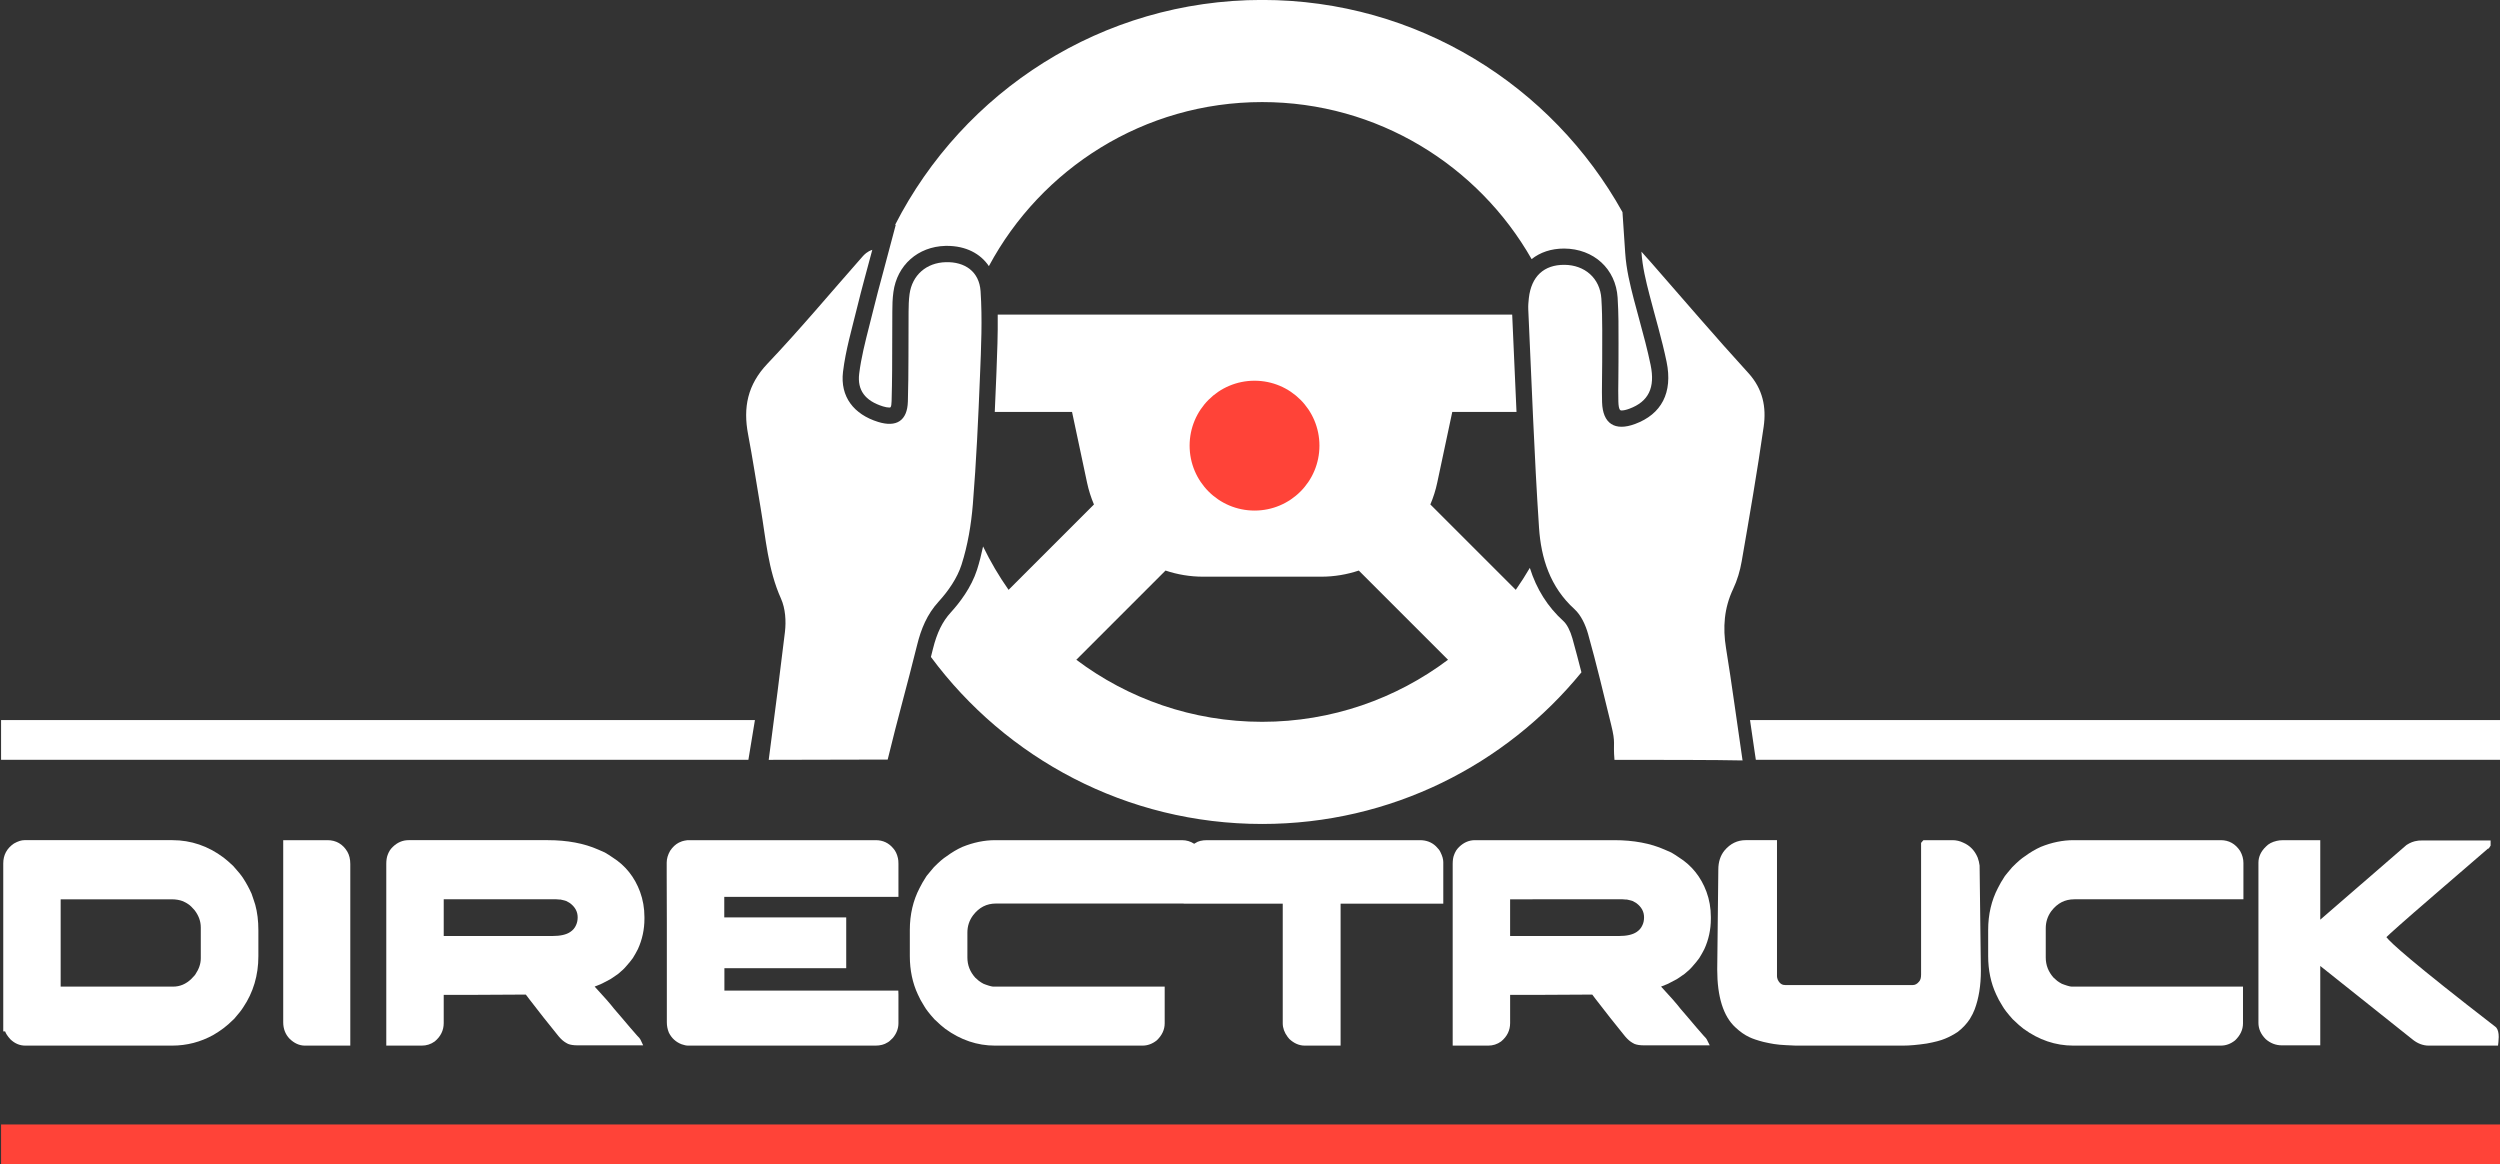
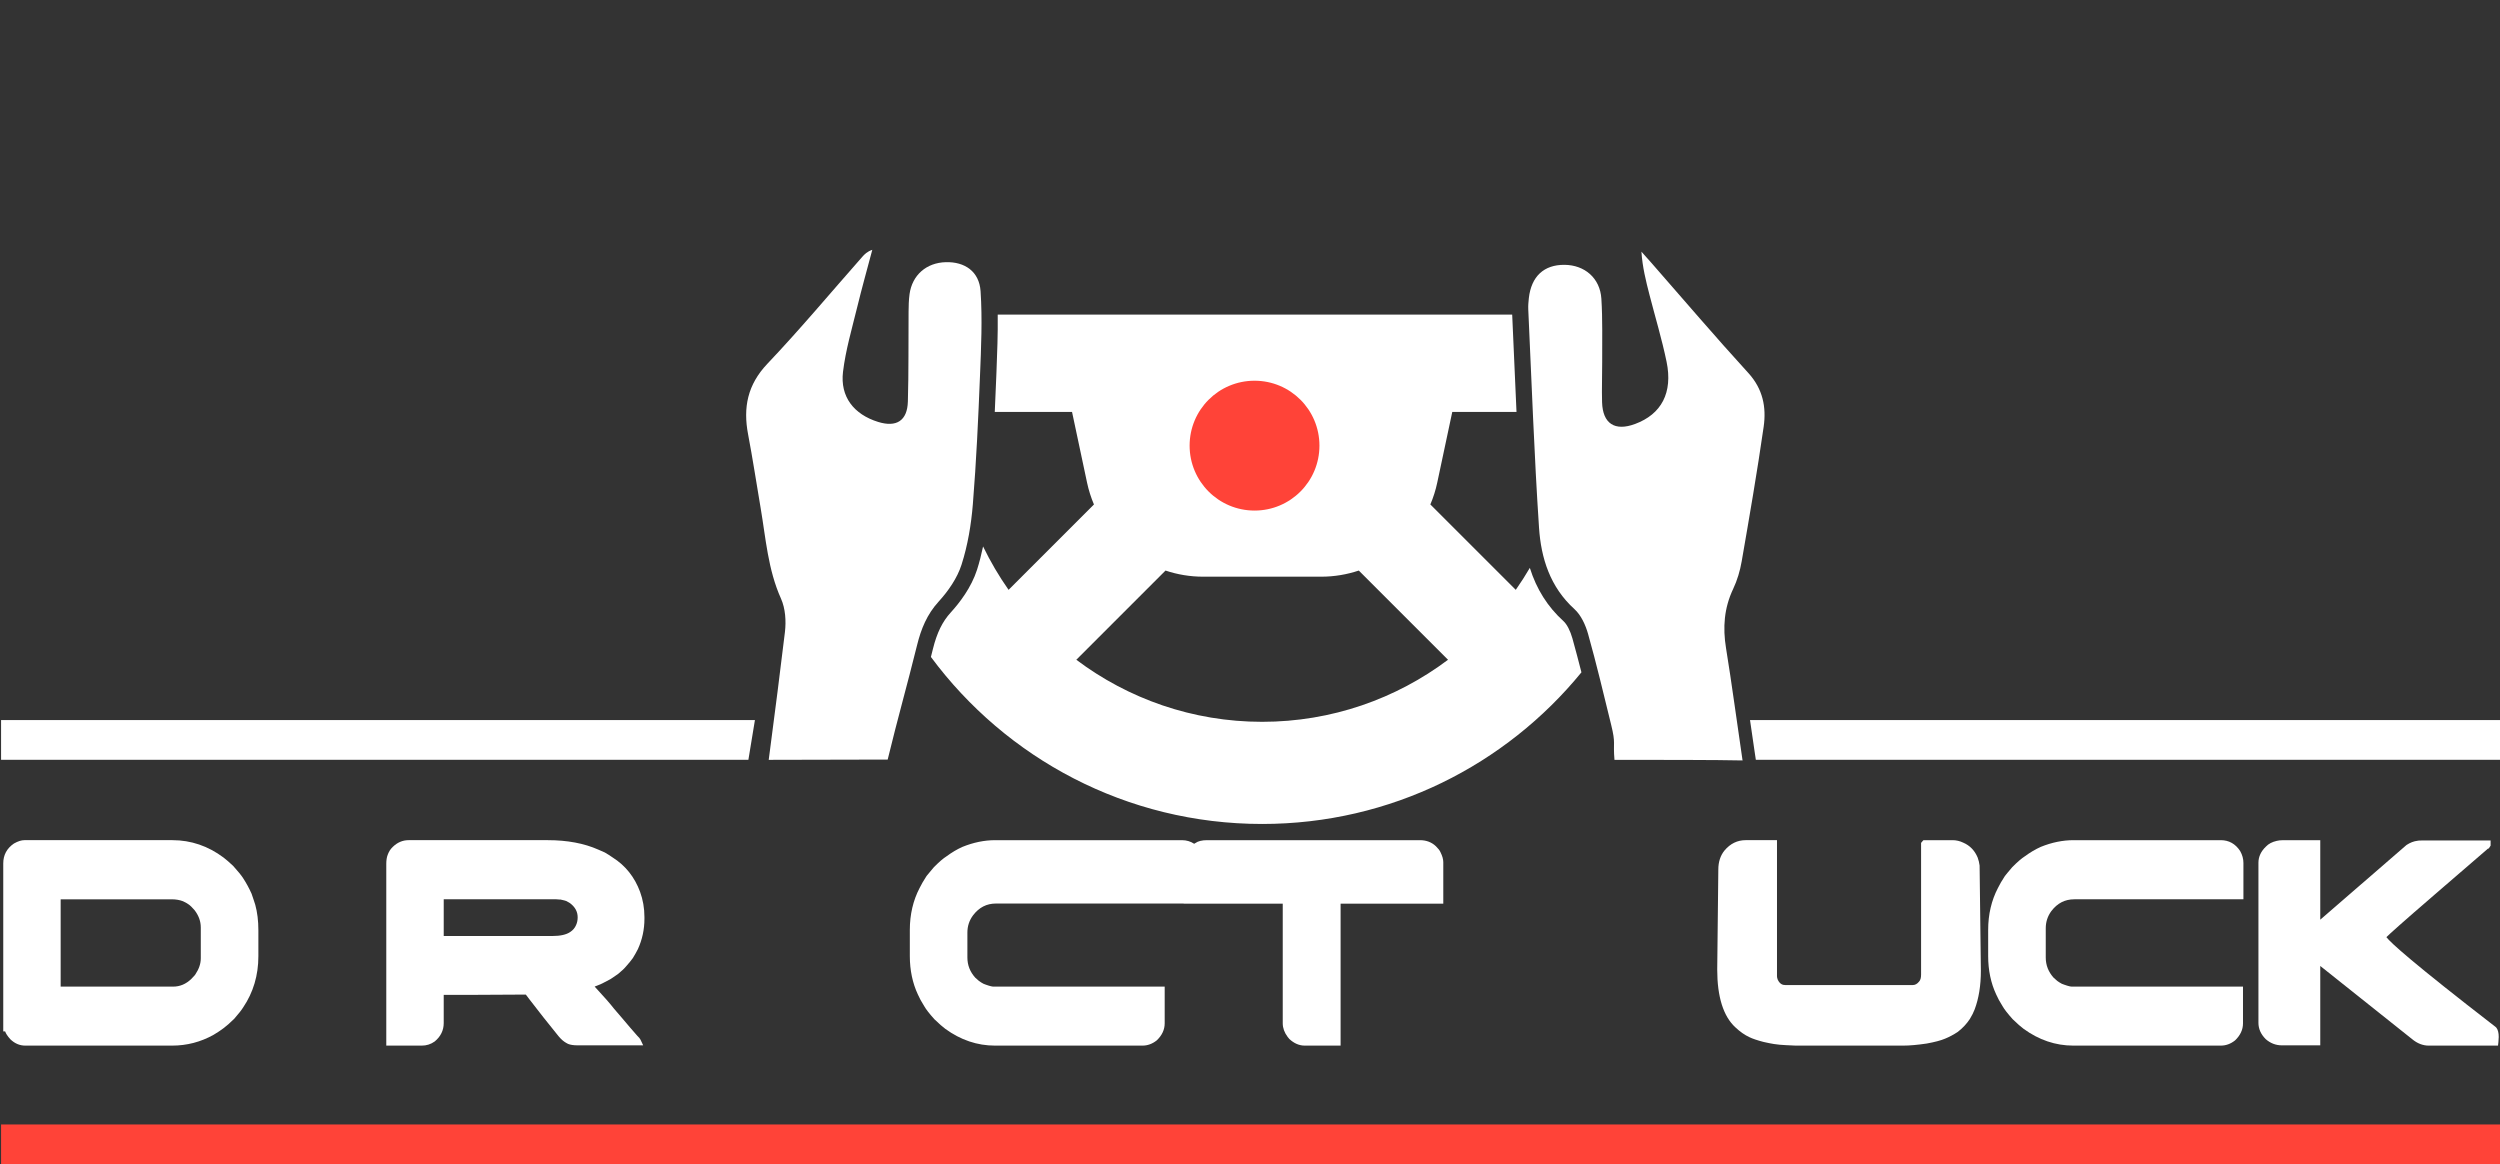
<svg xmlns="http://www.w3.org/2000/svg" xmlns:xlink="http://www.w3.org/1999/xlink" version="1.1" id="Capa_1" x="0px" y="0px" width="520px" height="242.14px" viewBox="160.695 176.571 520 242.14" enable-background="new 160.695 176.571 520 242.14" xml:space="preserve">
  <rect x="160.695" y="176.571" width="520" height="242.14" fill="#333333" stroke="none" />
  <symbol id="Nuevo_símbolo" viewBox="-413.397 -192.5 826.794 385">
    <g id="Modo_de_aislamiento_4_">
      <g>
        <path fill="#FFFFFF" d="M106.231-18.661c-0.719,2.557-1.826,4.702-2.962,5.735C98.019-8.168,94.343-2.333,92.14,4.695     c-1.457-2.486-3.005-4.916-4.652-7.265L59.239,25.664c0.973,2.275,1.745,4.684,2.274,7.183l4.976,23.404h21.242     c-0.212,4.557-0.406,9.015-0.59,13.31l-0.836,18.882H52.912h-98.57h-38.166c0.078-6.375-0.168-12.724-0.414-18.921l-0.057-1.453     c-0.155-3.873-0.328-7.826-0.507-11.818h25.555l4.971-23.405c0.536-2.499,1.302-4.907,2.272-7.183L-80.231-2.57     c-3.185,4.525-6.003,9.328-8.434,14.346c-0.572-2.67-1.215-5.259-1.992-7.682c-1.896-5.906-5.786-10.964-8.718-14.17     c-2.748-3.012-4.558-6.721-5.875-12.036c-0.226-0.909-0.444-1.77-0.667-2.651c24.82-33.505,64.637-55.229,109.531-55.229     c42.588,0,80.602,19.544,105.588,50.144C108.245-26.119,107.269-22.377,106.231-18.661z M3.609-46.213     c-23.029,0-44.314,7.651-61.442,20.521l29.499,29.499c3.922-1.316,8.104-2.028,12.423-2.028h39.065     c4.32,0,8.492,0.714,12.424,2.028l29.508-29.499C47.95-38.562,26.649-46.213,3.609-46.213z" />
-         <path fill="#FFFFFF" d="M-117.528,118.174l-4.188-15.75c-1.14-4.223-2.321-8.591-3.357-12.856     c-0.397-1.628-0.8-3.271-1.233-4.901c-1.322-5.199-2.694-10.576-3.326-15.771c-0.652-5.412,1.919-8.946,7.862-10.802     c0.801-0.25,1.564-0.388,2.142-0.388c0.323,0,0.655,0,0.715,2.145c0.2,6.667,0.2,13.785,0.204,19.504     c0,3.358,0,6.706,0.035,10.061c0.009,2.055,0.043,4.249,0.361,6.51c1.201,8.869,8.104,15,17.183,15.241l0.529,0.005     c6.171,0,11.038-2.5,13.858-6.7c17.278,32.255,51.297,54.253,90.359,54.253c38.134,0,71.468-20.943,89.114-51.93     c2.818,2.232,6.434,3.493,10.739,3.493c9.825-0.06,17.104-6.735,17.7-16.237c0.328-5.154,0.311-10.322,0.297-15.32     c-0.011-2.211-0.015-4.047-0.011-5.883c0.011-1.811-0.011-3.633-0.039-5.451l-0.004-0.361c-0.035-2.51-0.066-4.993,0.004-7.405     c0.088-2.888,0.716-2.888,1.055-2.888c0.67,0,1.559,0.197,2.581,0.58c6.348,2.354,8.58,6.945,7.032,14.455     c-1.036,5.035-2.434,10.184-3.671,14.723c-0.66,2.432-1.315,4.816-1.933,7.193c-1.157,4.551-2.44,9.6-2.808,15.201l-0.899,13.442     C99.507,164.178,54.876,192.5,3.613,192.5c-52.978,0-98.85-30.257-121.389-74.412L-117.528,118.174z" />
      </g>
      <g>
        <path fill="#FFFFFF" d="M-329.833-105.197c-0.243,0.759-0.479,1.436-0.727,2.142c-0.803,1.798-1.75,3.548-2.831,5.198     c-0.583,0.899-1.621,2.18-3.255,3.996c-1.311,1.228-2.381,2.157-3.194,2.769c-5.095,3.814-10.778,5.744-16.887,5.744h-48.964     c-0.979,0-2.089-0.345-3.461-1.116c-2.34-1.596-3.522-3.805-3.522-6.575v-55.557h0.627c0.247-0.729,0.79-1.558,1.718-2.589     c1.43-1.393,3.093-2.102,4.917-2.102h48.596c4.85,0,9.436,1.191,13.67,3.556c1.15,0.677,2.262,1.413,3.295,2.187     c0.986,0.722,2.159,1.761,3.572,3.148c1.428,1.633,2.409,2.882,2.966,3.784c3.316,4.917,5.003,10.591,5.003,16.861v8.63     c0,3.093-0.34,5.89-1.028,8.399C-329.517-106.21-329.68-105.71-329.833-105.197z M-356.541-133.78h-37.152v28.875H-357     c1.399,0,2.68-0.218,3.758-0.641c0.646-0.274,1.316-0.655,1.988-1.129c0.324-0.232,0.92-0.751,1.851-1.834     c1.381-1.817,2.049-3.688,2.049-5.72v-10.176c0-1.783-0.57-3.492-1.818-5.372c-0.017-0.036-0.228-0.366-1.323-1.464     C-352.283-132.952-354.265-133.78-356.541-133.78z" />
-         <path fill="#FFFFFF" d="M-305.456-85.35h-14.642v-60.2c0-2.15,0.689-3.968,2.08-5.435c1.549-1.528,3.27-2.303,5.106-2.303h14.996     v60.06c0,1.569-0.32,2.919-0.954,4.041C-300.34-86.677-302.617-85.35-305.456-85.35z" />
        <path fill="#FFFFFF" d="M-211.167-91.066c-0.881,0.61-1.715,1.15-2.582,1.644c-0.529,0.258-1.263,0.577-2.18,0.959     c-4.666,2.066-10.264,3.114-16.623,3.114h-46.101c-1.922,0-3.665-0.736-5.167-2.184c-0.377-0.352-0.702-0.729-0.998-1.166     c-0.353-0.574-0.606-1.11-0.737-1.521c-0.307-0.783-0.458-1.768-0.458-3.008v-60.06h11.731c1.573,0,2.99,0.447,4.29,1.38     c1.966,1.628,2.972,3.674,2.972,6.076v9.331h10.245c9.364,0.063,14.998,0.092,16.909,0.092l1.132-1.502     c3.156-4.115,6.239-8.022,9.14-11.582c0.894-1.157,1.688-1.971,2.425-2.479c0.194-0.137,0.372-0.251,0.571-0.371     c0.18-0.111,0.369-0.218,0.696-0.381c0.794-0.317,1.818-0.472,3.122-0.472h21.718l-0.888,1.879     c-0.167,0.349-0.5,0.748-1.069,1.291c-1.571,1.776-3.21,3.686-4.94,5.753l-2.734,3.182c-1.234,1.602-3.386,4.059-6.417,7.325     c0.653,0.244,1.32,0.504,1.994,0.791c0.287,0.154,0.586,0.3,0.941,0.466c0.671,0.345,1.417,0.74,2.242,1.177l0.459,0.293     c0.843,0.551,1.549,1.036,2.165,1.491l1.569,1.376c0.403,0.381,0.796,0.804,1.168,1.251c0.79,0.882,1.466,1.714,2.091,2.575     c0.661,1.065,1.2,2.035,1.67,2.959c1.432,3.129,2.165,6.501,2.165,10.017v0.614c0,2.916-0.489,5.717-1.444,8.322     C-203.884-97.556-206.948-93.719-211.167-91.066z M-222.728-110.858c0-0.951-0.176-1.806-0.525-2.567     c-0.414-0.959-1.043-1.706-1.951-2.295c-1.28-0.877-3.266-1.321-5.893-1.321h-35.925v12.14l37.202,0.007     c0.691-0.067,1.231-0.104,1.382-0.078c1.221-0.233,1.845-0.47,1.967-0.511c0.195-0.145,0.414-0.259,0.496-0.278     c0.26-0.119,0.51-0.264,0.717-0.418C-223.558-107.469-222.728-108.996-222.728-110.858z" />
-         <path fill="#FFFFFF" d="M-118.307-88.133c-1.495,1.848-3.467,2.783-5.836,2.783l-62.326-0.008     c-0.398-0.037-0.71-0.088-0.96-0.158c-0.456-0.067-1.022-0.262-1.828-0.64c-1.109-0.573-2.069-1.464-2.905-2.723     c-0.744-1.318-1.124-2.623-1.124-3.883v-4.313c0-8.795,0.016-13.994,0.047-15.567v-32.956c0-1.161,0.215-2.275,0.672-3.4     c0.919-1.834,2.322-3.122,4.209-3.844c0.865-0.3,1.568-0.448,2.161-0.448h61.959c1.582,0,2.953,0.374,3.908,1.01     c0.442,0.204,0.97,0.639,1.838,1.538c1.225,1.483,1.842,3.124,1.842,4.862v9.424l-0.042,1.361h-57.512v7.407h40.284v16.787     h-40.327v6.797h57.597v10.922c0,0.808-0.056,1.436-0.166,1.88C-117.104-89.994-117.619-88.915-118.307-88.133z" />
        <path fill="#FFFFFF" d="M61.076-87.355c-1.396,1.328-3.17,2.006-5.272,2.006h-70.415c-1.667,0-3.01-0.349-3.787-0.921     c-0.132-0.066-0.294-0.158-0.462-0.271c-1.167,0.766-2.501,1.191-4.021,1.191h-61.775c-3.568,0-7.205-0.743-10.857-2.229     c-1.735-0.776-3.516-1.835-5.204-3.086c-1.101-0.69-2.462-1.854-4.204-3.614c-0.589-0.678-1.111-1.299-1.582-1.887     c-0.262-0.325-0.506-0.625-0.853-1.033c-0.98-1.514-1.742-2.819-2.29-3.953c-2.15-4.111-3.241-8.776-3.241-13.878v-8.622     c0-4.677,0.903-8.968,2.657-12.71c0.484-1.129,1.202-2.454,2.107-3.879c0.598-1.062,1.68-2.453,3.365-4.326     c1.518-1.466,2.727-2.534,3.597-3.167c5.052-3.682,10.572-5.551,16.413-5.551h48.778c1.694,0,3.251,0.555,4.725,1.722     c1.75,1.657,2.637,3.552,2.637,5.639v12.146h-56.602c-0.336,0-1.047,0.11-2.553,0.651c-0.511,0.148-1.001,0.374-1.54,0.737     c-0.331,0.178-0.934,0.596-1.928,1.555c-1.759,1.953-2.619,4.147-2.619,6.708v8.214c0,2.146,0.622,4.018,1.873,5.717     c1.997,2.62,4.478,3.893,7.591,3.893h62.045v-0.045h32.773v-39.576c0-1.531,0.532-3.026,1.622-4.488     c0.113-0.142,0.215-0.262,0.296-0.356l0.269-0.332c1.548-1.446,3.266-2.184,5.082-2.184h11.863v46.934h33.958v13.731     c0,0.959-0.313,2.057-0.938,3.308C62.339-88.746,61.842-88.11,61.076-87.355z" />
-         <path fill="#FFFFFF" d="M141.478-91.07c-0.886,0.614-1.715,1.15-2.586,1.647c-0.535,0.262-1.266,0.581-2.186,0.959     c-4.662,2.066-10.256,3.114-16.614,3.114H73.987c-1.915,0-3.653-0.736-5.166-2.184c-0.371-0.345-0.691-0.722-1.002-1.173     c-0.359-0.6-0.606-1.118-0.733-1.514c-0.311-0.78-0.459-1.764-0.459-3.008v-60.06h11.727c1.573,0,2.997,0.447,4.288,1.38     c1.979,1.628,2.977,3.674,2.977,6.076v9.331h10.249c9.349,0.063,14.995,0.092,16.906,0.092l1.136-1.502     c3.252-4.24,6.334-8.144,9.135-11.582c0.889-1.153,1.688-1.964,2.433-2.482l0.564-0.367c0.173-0.109,0.374-0.218,0.698-0.381     c0.793-0.317,1.813-0.472,3.125-0.473h21.763l-0.948,1.905c-0.124,0.244-0.354,0.592-1.055,1.266     c-1.573,1.776-3.217,3.686-4.941,5.753l-2.732,3.182c-1.242,1.616-3.4,4.08-6.419,7.325c0.656,0.244,1.322,0.508,2.003,0.796     c0.279,0.148,0.568,0.293,0.921,0.456c0.677,0.345,1.428,0.739,2.25,1.181l0.458,0.292c0.85,0.551,1.556,1.036,2.166,1.496     l1.572,1.368c0.396,0.381,0.797,0.803,1.168,1.255c0.786,0.881,1.471,1.714,2.091,2.575c0.659,1.068,1.21,2.038,1.672,2.959     c1.436,3.128,2.161,6.5,2.161,10.017v0.613c0,2.924-0.486,5.73-1.441,8.325C148.753-97.549,145.685-93.715,141.478-91.07z      M129.909-110.858c0-0.97-0.162-1.802-0.525-2.571c-0.412-0.959-1.047-1.702-1.949-2.293c-1.284-0.877-3.27-1.321-5.894-1.321     H85.618v12.139l37.203,0.008c0.691-0.07,1.238-0.104,1.379-0.077c1.23-0.234,1.852-0.471,1.975-0.512     c0.201-0.148,0.406-0.259,0.494-0.277c0.261-0.124,0.508-0.269,0.716-0.42C129.085-107.469,129.909-109,129.909-110.858z" />
        <path fill="#FFFFFF" d="M240.22-91.073c-0.973,2.31-2.584,3.964-4.725,4.884c-1.146,0.559-2.356,0.84-3.573,0.84h-9l-0.666-0.028     l-0.737-0.871v-43.55c0-1.059-0.201-1.831-0.67-2.321c-0.625-0.78-1.305-1.143-2.109-1.143h-42.094     c-0.779,0-1.771,0.204-2.515,1.757c-0.177,0.438-0.261,0.825-0.261,1.144v45.014h-10.361c-2.723,0-5.064-1.135-6.969-3.385     c-1.376-1.672-2.07-3.8-2.07-6.309l-0.363-33.109c0-9.003,2.021-15.437,6.006-19.1c1.52-1.439,3.082-2.527,4.595-3.227     c1.114-0.544,2.646-1.062,4.736-1.602c2.74-0.632,4.546-0.871,5.315-0.917c1.104-0.097,2.835-0.193,5.254-0.289h35.641     c2.053,0,4.62,0.226,7.682,0.677c2.68,0.484,4.75,1.029,6.14,1.626c1.368,0.557,2.726,1.279,4.104,2.183     c1.608,1.21,2.959,2.645,4.06,4.303c0.72,1.184,1.249,2.242,1.612,3.227c1.351,3.6,2.041,7.889,2.041,12.738     c0,2.66-0.141,14.319-0.423,34.801C240.764-92.869,240.556-91.998,240.22-91.073z" />
        <path fill="#FFFFFF" d="M320.618-85.35h-48.689c-3.572,0-7.205-0.744-10.858-2.229c-1.739-0.78-3.521-1.838-5.213-3.086     c-1.09-0.688-2.486-1.887-4.196-3.618c-0.586-0.674-1.111-1.291-1.594-1.887c-0.251-0.329-0.502-0.629-0.829-1.029     c-0.97-1.467-1.746-2.812-2.3-3.953c-2.151-4.111-3.237-8.78-3.237-13.878v-8.622c0-4.684,0.896-8.972,2.652-12.71     c0.483-1.121,1.198-2.45,2.105-3.879c0.603-1.062,1.682-2.453,3.368-4.326c1.541-1.495,2.719-2.531,3.593-3.167     c5.051-3.682,10.573-5.551,16.413-5.551h48.785c1.692,0,3.251,0.555,4.719,1.718c1.749,1.661,2.634,3.556,2.634,5.643v12.146     h-56.593c-0.342,0-1.047,0.11-2.553,0.651c-0.521,0.148-1.002,0.371-1.552,0.741c-0.317,0.174-0.924,0.589-1.919,1.547     c-1.756,1.961-2.609,4.159-2.609,6.712v9.613c0,2.138,0.61,4.018,1.855,5.72c2.01,2.621,4.489,3.891,7.6,3.891h55.912v12.004     c0,1.343-0.346,2.648-1.08,3.952C325.478-86.56,323.315-85.35,320.618-85.35z" />
        <path fill="#FFFFFF" d="M411.771-147.385l-0.247,0.251c-27.727,21.432-34.713,27.865-36.138,29.716     c1.107,1.093,4.789,4.437,16.096,14.19c11.874,10.249,16.763,14.459,17.524,15.108h0.219l0.624,0.958v1.714h-22.542     c-1.154,0-1.573-0.07-1.665-0.106c-1.185-0.148-2.339-0.574-3.604-1.391l-28.517-24.698v26.289h-12.22     c-0.867,0-1.584-0.077-2.147-0.222c-1.534-0.34-2.755-0.988-3.573-1.869c-1.66-1.569-2.507-3.375-2.507-5.364v-52.935     c0-1.976,0.786-3.771,2.395-5.388c1.548-1.369,3.36-2.067,5.374-2.067h12.679v26.252l30.393-24.21     c1.693-1.414,3.559-2.135,5.526-2.135h22.856l0.134,1.167c0.067,0.647,0.103,1.217,0.103,1.693     C412.533-149.059,412.286-148.065,411.771-147.385z" />
      </g>
      <path fill="#FF4338" d="M22.565,45.115c0-11.857-9.6-21.472-21.46-21.472c-11.858,0-21.473,9.612-21.473,21.472    c0,11.861,9.613,21.467,21.473,21.467C12.962,66.582,22.565,56.977,22.565,45.115z" />
      <g>
        <path fill="#FFFFFF" d="M-159.549-58.787c1.977,15.061,4.042,31.109,5.366,42.304c0.423,3.597,0.148,7.769-1.307,11.007     c-4.324,9.624-5.015,19.922-6.743,30.041c-1.374,8.089-2.605,16.22-4.135,24.273c-1.693,8.888-0.196,16.422,6.378,23.354     c10.836,11.408,20.922,23.508,31.339,35.315c0.811,0.917,1.671,1.797,3.352,2.36c-1.674-6.335-3.46-12.658-5.005-19.02     c-1.723-7.068-3.805-14.113-4.676-21.301c-1.001-8.27,3.579-14.094,11.612-16.59c6.055-1.877,9.66,0.386,9.835,6.746     c0.287,9.885,0.15,19.775,0.233,29.666c0.01,1.95,0.065,3.911,0.32,5.832c0.86,6.307,5.57,10.414,11.987,10.583     c6.282,0.172,11.066-3.075,11.502-9.603c0.619-9.254,0.188-18.607-0.188-27.899c-0.571-14.19-1.217-28.382-2.364-42.535     c-0.55-6.739-1.688-13.588-3.745-20.003c-1.417-4.437-4.374-8.692-7.555-12.188c-3.875-4.229-5.827-9.085-7.135-14.374     c-3.407-13.783-6.383-24.077-9.73-37.878L-159.549-58.787z" />
      </g>
      <path fill="#FFFFFF" d="M162.481-58.985c-8.425,0.196-28.695,0.196-42.352,0.196c-0.518,6.01,0.483,5.203-1.107,11.639    c-2.454,10.005-4.824,20.043-7.61,29.945c-0.832,2.975-2.316,6.256-4.524,8.262C98.84-1.646,95.846,7.903,95.179,17.971    c-1.601,24.036-2.433,48.113-3.558,72.181c-0.054,1.249,0.053,2.517,0.19,3.753c0.814,7.171,4.969,11.039,11.754,11.001    c6.704-0.04,11.793-4.385,12.23-11.197c0.438-6.942,0.24-13.923,0.271-20.879c0.025-4.456-0.176-8.903-0.039-13.351    c0.205-7.094,4.219-9.684,10.898-7.201c8.735,3.234,12.544,10.334,10.432,20.581c-1.545,7.464-3.767,14.794-5.668,22.187    c-1.167,4.559-2.32,9.123-2.648,14.212c1.107-1.243,2.226-2.476,3.322-3.728c10.646-12.149,21.125-24.465,32.025-36.387    c4.832-5.289,5.999-11.336,5.072-17.786c-2.131-14.864-4.694-29.683-7.262-44.48c-0.543-3.136-1.471-6.296-2.828-9.152    c-2.991-6.313-3.467-12.746-2.359-19.548C158.917-33.489,160.669-46.771,162.481-58.985z" />
      <polygon fill="#FF4338" points="-413.397,-179.364 413.397,-179.364 413.397,-192.5 -413.397,-192.5   " />
      <polygon fill="#FFFFFF" points="-164.111,-45.633 -413.397,-45.633 -413.397,-58.765 -166.27,-58.765   " />
      <path fill="#FFFFFF" d="M164.95-45.633c0.466-3.227,0.938-6.479,1.422-9.769l0.501-3.363h246.524v13.132H164.95L164.95-45.633z" />
    </g>
  </symbol>
  <g id="Capa_1_1_">
</g>
  <use xlink:href="#Nuevo_símbolo" width="826.794" height="385" x="-413.397" y="-192.5" transform="matrix(0.629 0 0 -0.629 420.945 297.641)" overflow="visible" />
</svg>